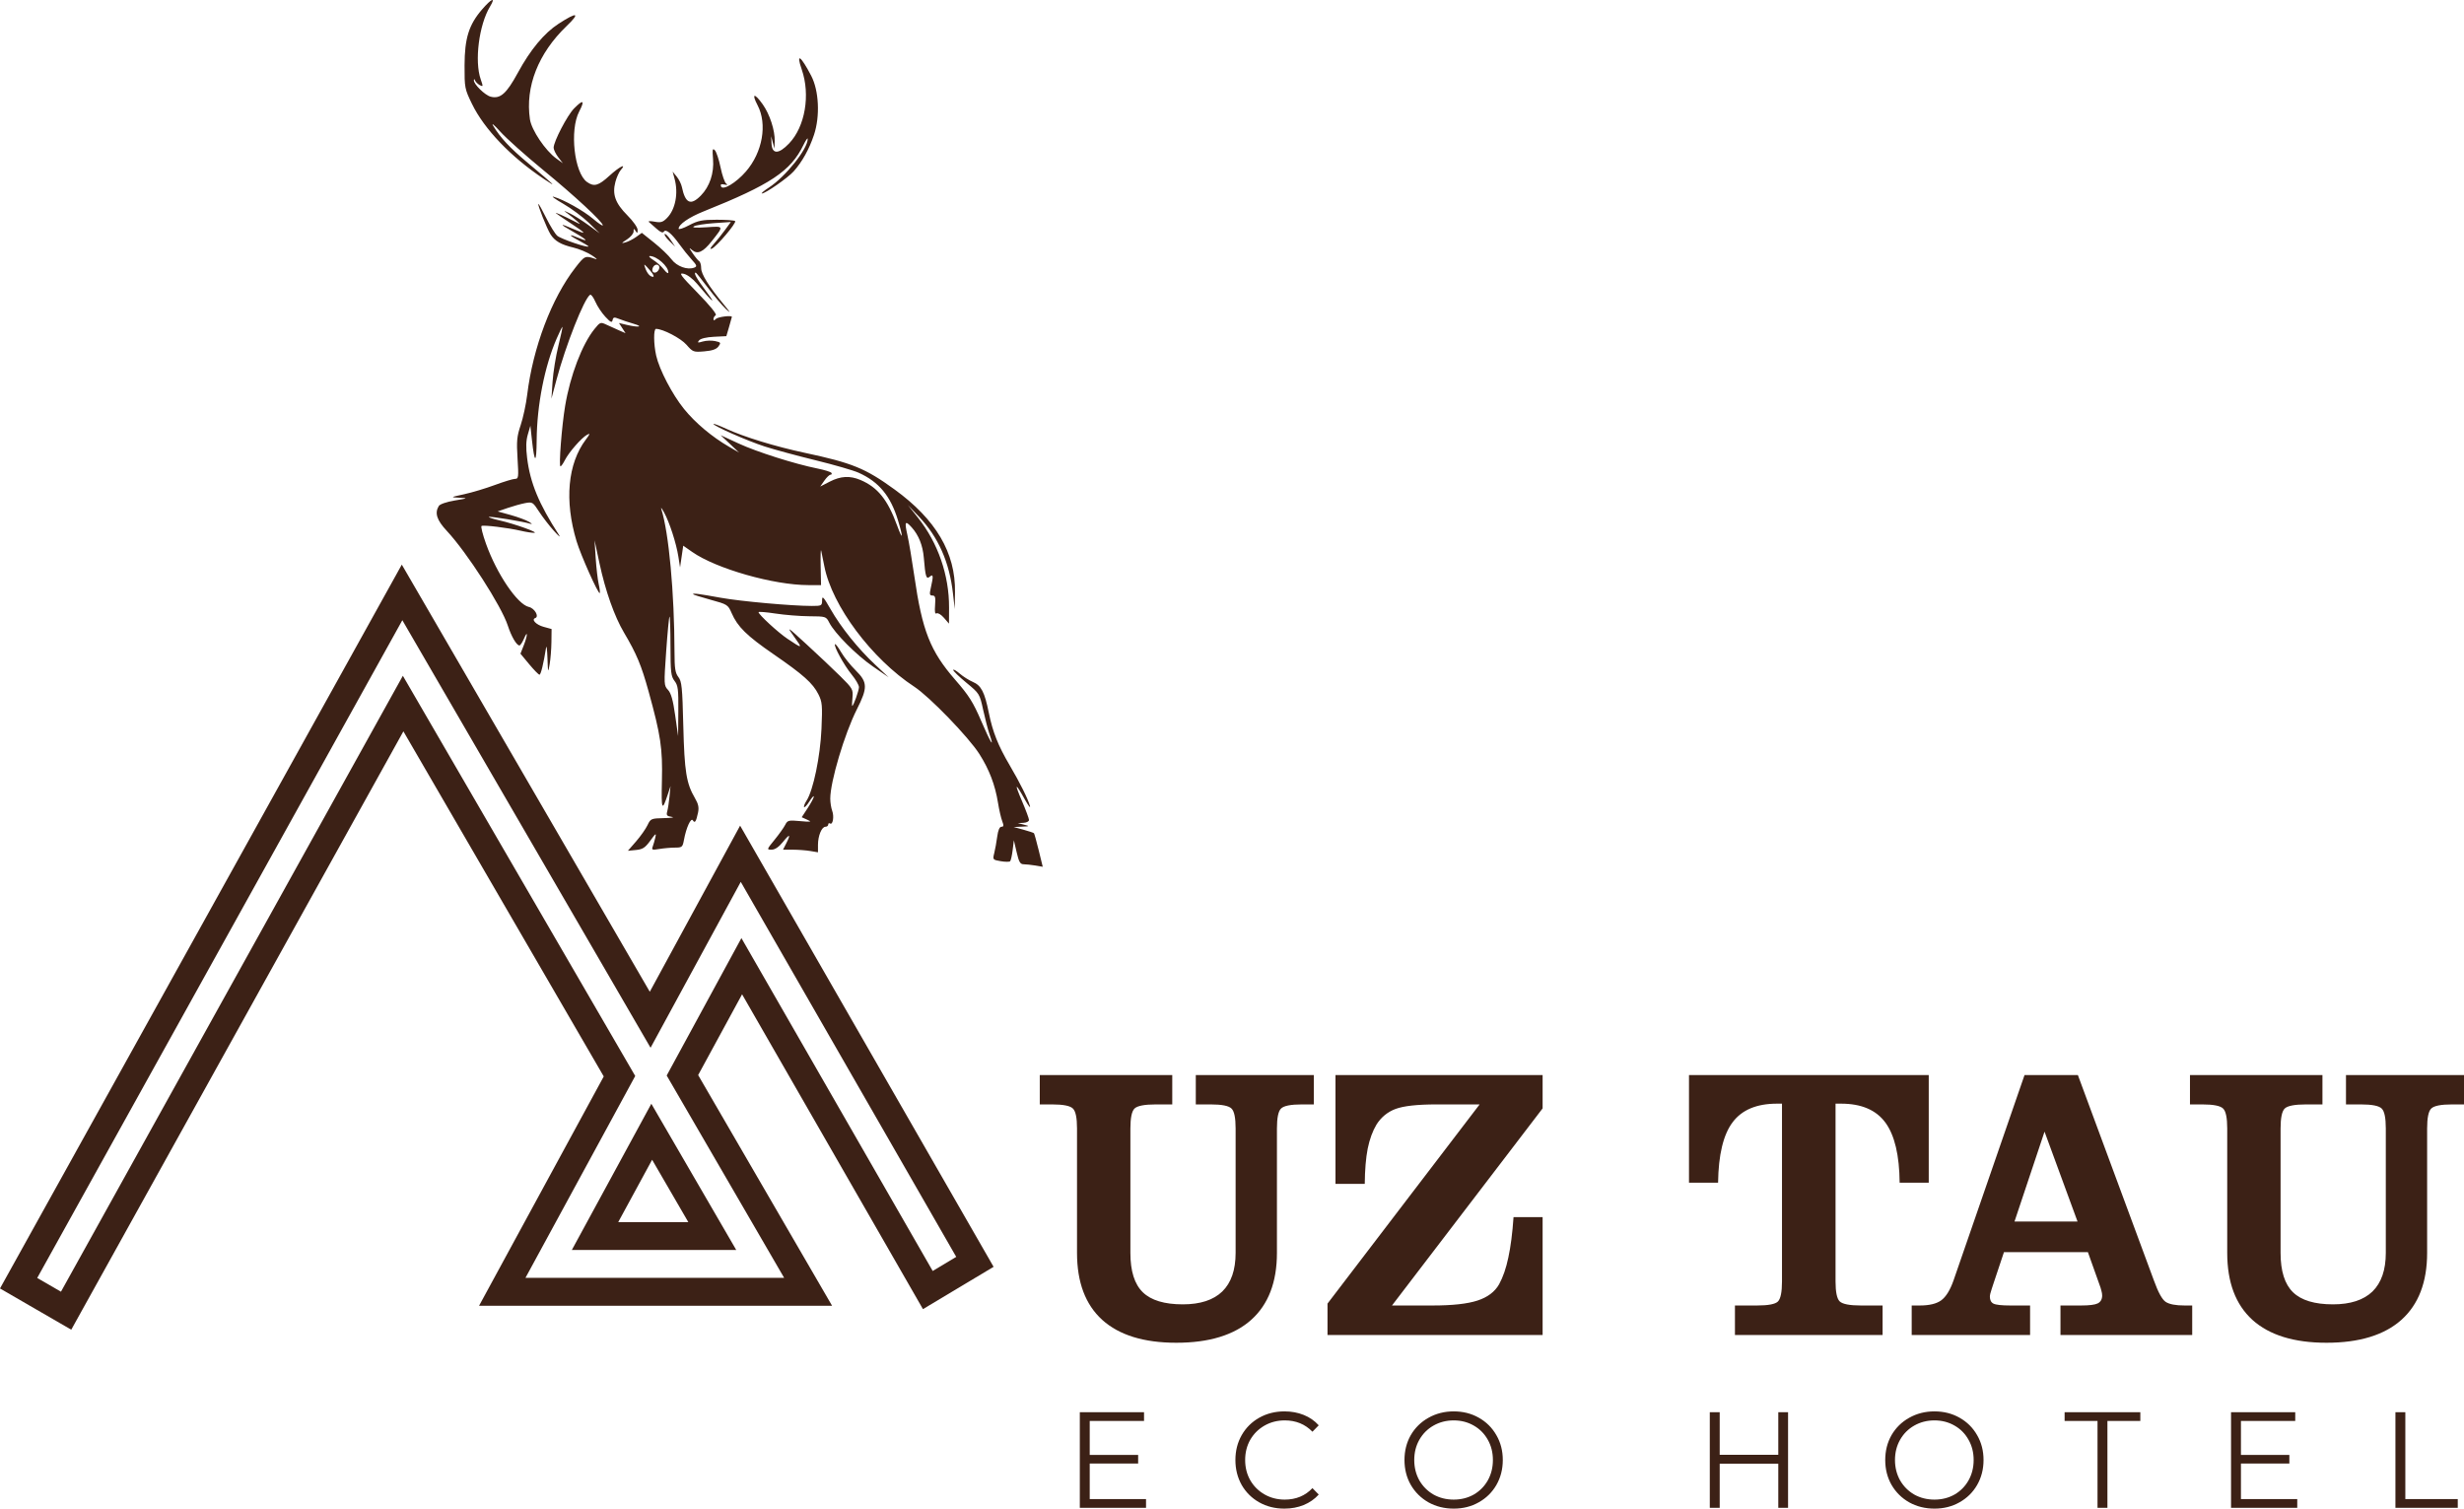
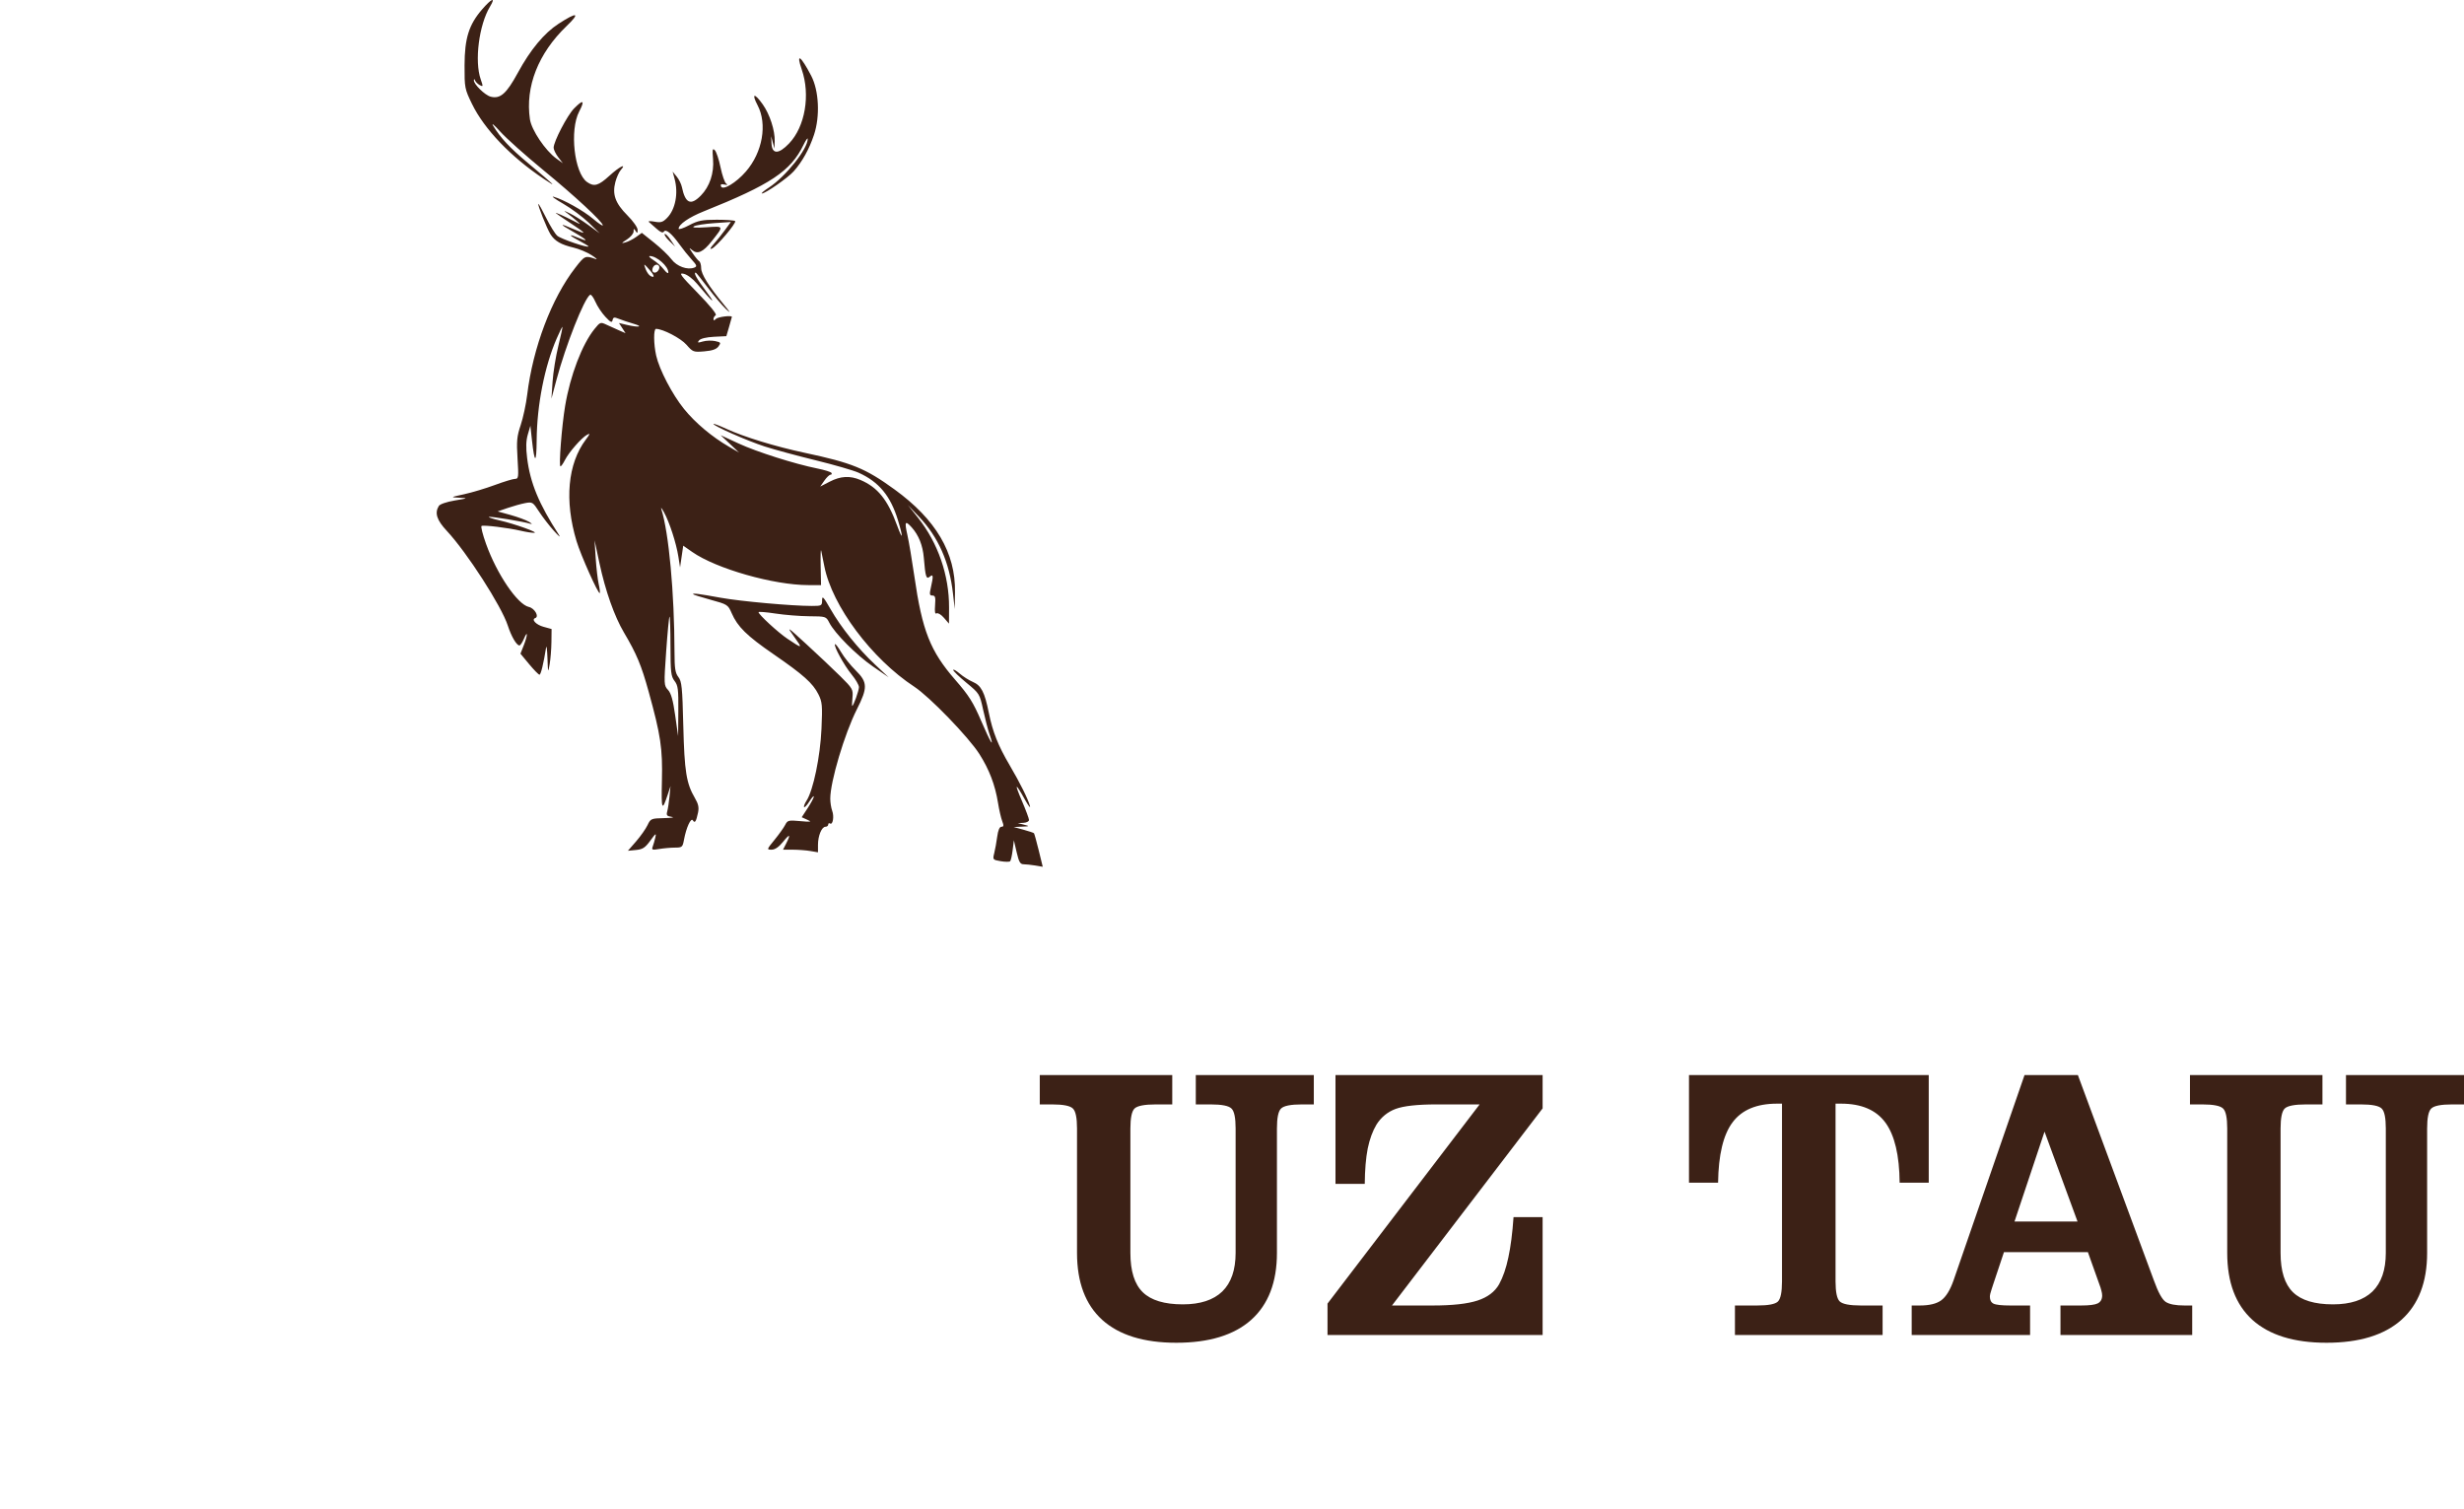
<svg xmlns="http://www.w3.org/2000/svg" width="147" height="90" viewBox="0 0 147 90" fill="none">
  <path fill-rule="evenodd" clip-rule="evenodd" d="M29.236 0.389C28.576 1.477 28.298 3.65 28.679 4.734C28.83 5.165 28.826 5.188 28.623 5.078C28.503 5.012 28.377 4.888 28.343 4.802C28.303 4.701 28.277 4.696 28.271 4.788C28.255 5.019 28.932 5.681 29.273 5.768C29.847 5.915 30.214 5.592 30.893 4.344C31.644 2.962 32.465 1.974 33.325 1.417C34.444 0.691 34.642 0.75 33.801 1.557C32.112 3.181 31.328 5.174 31.615 7.116C31.709 7.757 32.535 8.985 33.191 9.458L33.579 9.738L33.304 9.381C33.153 9.184 33.029 8.929 33.029 8.812C33.029 8.446 33.844 6.881 34.249 6.469C34.796 5.913 34.906 5.979 34.554 6.652C33.974 7.76 34.258 10.315 35.021 10.858C35.44 11.156 35.703 11.083 36.356 10.486C36.951 9.943 37.416 9.707 37.033 10.145C36.928 10.264 36.783 10.588 36.711 10.863C36.518 11.597 36.71 12.126 37.428 12.846C37.77 13.188 38.041 13.572 38.039 13.713C38.038 13.922 38.017 13.934 37.919 13.78C37.818 13.621 37.8 13.626 37.799 13.813C37.798 13.933 37.618 14.147 37.4 14.288C37.059 14.508 37.046 14.533 37.308 14.462C37.476 14.417 37.766 14.27 37.953 14.136L38.292 13.892L39.02 14.474C39.421 14.794 39.889 15.242 40.059 15.469C40.378 15.894 41.012 16.124 41.423 15.964C41.599 15.895 41.577 15.829 41.264 15.484C41.064 15.264 40.74 14.861 40.544 14.587C40.066 13.922 39.718 13.636 39.607 13.819C39.549 13.914 39.41 13.861 39.179 13.654C38.99 13.486 38.781 13.301 38.714 13.244C38.647 13.186 38.795 13.177 39.043 13.223C39.424 13.294 39.543 13.259 39.797 13C40.294 12.495 40.48 11.531 40.246 10.672L40.128 10.238L40.37 10.533C40.503 10.695 40.642 10.975 40.68 11.155C40.884 12.135 41.208 12.282 41.811 11.668C42.34 11.131 42.608 10.329 42.539 9.489C42.492 8.908 42.509 8.823 42.647 8.963C42.737 9.055 42.891 9.514 42.987 9.983C43.084 10.452 43.234 10.888 43.322 10.952C43.434 11.033 43.403 11.05 43.216 11.008C43.027 10.967 42.968 10.999 43.014 11.118C43.114 11.386 43.915 10.908 44.502 10.23C45.494 9.085 45.788 7.41 45.197 6.28C44.821 5.562 45.005 5.525 45.499 6.219C45.923 6.814 46.239 7.784 46.218 8.427L46.203 8.871L46.007 8.125L46.028 8.56C46.059 9.212 46.452 9.212 47.076 8.558C48.033 7.555 48.356 5.665 47.831 4.145C47.477 3.122 47.766 3.314 48.396 4.521C48.859 5.408 48.931 6.934 48.563 8.042C48.279 8.896 47.854 9.66 47.348 10.224C47.002 10.611 45.664 11.543 45.456 11.543C45.386 11.543 45.573 11.383 45.872 11.189C46.867 10.541 48.189 8.885 48.188 8.285C48.188 8.197 48.074 8.36 47.934 8.647C47.17 10.216 45.969 11.014 41.973 12.613C41.104 12.961 40.486 13.389 40.486 13.643C40.486 13.712 40.768 13.619 41.111 13.438C41.642 13.159 41.891 13.109 42.758 13.109C43.32 13.109 43.815 13.145 43.858 13.189C43.958 13.29 42.739 14.727 42.463 14.835C42.331 14.886 42.371 14.791 42.577 14.564C42.751 14.372 43.053 13.996 43.247 13.729L43.602 13.243L42.605 13.312C42.057 13.351 41.515 13.435 41.4 13.501C41.258 13.581 41.5 13.6 42.14 13.558C43.206 13.489 43.195 13.46 42.468 14.38C41.944 15.044 41.613 15.194 41.289 14.915C41.088 14.743 41.093 14.773 41.325 15.112C41.475 15.332 41.651 15.545 41.715 15.585C41.779 15.626 41.831 15.81 41.831 15.995C41.831 16.35 42.269 17.056 43.169 18.151C43.584 18.655 43.618 18.724 43.313 18.44C43.093 18.235 42.607 17.662 42.233 17.166C41.859 16.671 41.533 16.265 41.509 16.265C41.36 16.265 41.545 16.597 42.144 17.402C42.793 18.274 42.498 18.025 41.587 16.931C41.338 16.633 41.005 16.383 40.792 16.334C40.473 16.261 40.583 16.412 41.63 17.485C42.36 18.232 42.782 18.753 42.7 18.805C42.626 18.851 42.565 18.953 42.565 19.031C42.565 19.134 42.606 19.131 42.712 19.024C42.831 18.902 43.67 18.798 43.663 18.906C43.662 18.923 43.587 19.189 43.497 19.496L43.333 20.055L42.593 20.092C42.144 20.114 41.796 20.198 41.709 20.304C41.589 20.451 41.624 20.462 41.929 20.373C42.129 20.315 42.459 20.304 42.664 20.348C43.005 20.422 43.022 20.448 42.864 20.666C42.742 20.835 42.495 20.921 42.02 20.961C41.373 21.016 41.333 21.001 40.956 20.568C40.617 20.178 39.546 19.62 39.137 19.62C38.985 19.62 38.991 20.525 39.148 21.218C39.339 22.061 40.111 23.538 40.811 24.4C41.484 25.23 42.471 26.059 43.482 26.645L44.093 26.998L42.993 25.962L44.059 26.455C45.157 26.962 47.423 27.681 48.772 27.951C49.194 28.036 49.569 28.153 49.604 28.212C49.64 28.271 49.615 28.32 49.549 28.32C49.482 28.32 49.316 28.479 49.18 28.673L48.933 29.026L49.498 28.735C50.155 28.397 50.704 28.367 51.334 28.634C52.364 29.072 52.958 29.809 53.521 31.351C53.865 32.29 53.895 32.1 53.572 31.036C53.131 29.586 52.435 28.745 51.224 28.201C50.918 28.063 49.766 27.73 48.664 27.46C47.562 27.191 46.193 26.82 45.622 26.636C44.597 26.306 42.565 25.412 42.565 25.291C42.565 25.256 42.908 25.387 43.329 25.58C44.385 26.067 46.261 26.641 48.005 27.012C50.839 27.615 51.624 27.935 53.362 29.195C55.837 30.989 57.011 32.982 56.974 35.323L56.959 36.335L56.853 35.403C56.641 33.535 55.98 32.044 54.827 30.826L54.159 30.122L54.777 30.9C55.962 32.395 56.627 34.323 56.62 36.236L56.616 37.205L56.314 36.856C56.148 36.664 55.951 36.546 55.876 36.593C55.782 36.652 55.755 36.502 55.786 36.103C55.822 35.632 55.794 35.528 55.629 35.528C55.458 35.528 55.443 35.456 55.533 35.062C55.694 34.356 55.681 34.224 55.467 34.405C55.26 34.58 55.209 34.416 55.114 33.274C55.052 32.536 54.807 31.924 54.388 31.458C54.002 31.029 53.952 31.115 54.132 31.906C54.223 32.306 54.41 33.411 54.547 34.36C55.019 37.635 55.494 38.84 56.992 40.561C57.806 41.495 58.061 41.899 58.539 43.014C59.107 44.336 59.348 44.715 59.026 43.78C58.935 43.513 58.766 42.864 58.652 42.338C58.446 41.393 58.434 41.374 57.656 40.732C57.223 40.375 56.868 40.031 56.868 39.969C56.868 39.906 57.04 40.002 57.25 40.181C57.459 40.361 57.813 40.585 58.036 40.68C58.538 40.893 58.742 41.285 58.991 42.521C59.224 43.669 59.545 44.478 60.238 45.656C60.857 46.71 61.33 47.66 61.444 48.079C61.49 48.25 61.358 48.082 61.148 47.706C60.568 46.663 60.498 46.69 60.966 47.779C61.198 48.32 61.389 48.833 61.39 48.918C61.391 49.004 61.24 49.08 61.055 49.088L60.719 49.103L61.086 49.198C61.443 49.29 61.44 49.293 60.964 49.316L60.475 49.339L61.057 49.498C61.378 49.586 61.66 49.68 61.685 49.707C61.71 49.735 61.838 50.196 61.97 50.733L62.209 51.709L61.77 51.635C61.528 51.595 61.215 51.561 61.075 51.56C60.865 51.559 60.79 51.432 60.653 50.844L60.487 50.13L60.414 50.715C60.375 51.036 60.307 51.336 60.264 51.38C60.221 51.423 59.967 51.422 59.7 51.376C59.226 51.295 59.218 51.284 59.315 50.898C59.369 50.68 59.45 50.237 59.493 49.912C59.545 49.525 59.632 49.322 59.746 49.322C59.884 49.322 59.893 49.254 59.789 48.98C59.718 48.792 59.606 48.308 59.542 47.904C59.369 46.829 59.021 45.915 58.431 44.986C57.789 43.976 55.458 41.565 54.545 40.967C52.003 39.301 49.643 36.143 49.181 33.788C49.107 33.412 49.022 32.992 48.992 32.856C48.962 32.719 48.947 33.124 48.96 33.757L48.983 34.906H48.235C46.157 34.906 42.724 33.927 41.295 32.927L40.761 32.554L40.572 33.85L40.469 33.196C40.343 32.398 39.941 31.159 39.614 30.563C39.481 30.32 39.408 30.234 39.452 30.37C39.9 31.754 40.233 35.367 40.24 38.897C40.242 39.875 40.284 40.146 40.471 40.389C40.673 40.65 40.708 40.994 40.765 43.295C40.833 46.033 40.947 46.739 41.458 47.61C41.664 47.962 41.709 48.171 41.644 48.48C41.53 49.019 41.454 49.133 41.337 48.941C41.224 48.754 40.939 49.373 40.806 50.099C40.725 50.537 40.693 50.565 40.267 50.566C40.018 50.567 39.599 50.604 39.335 50.648C38.913 50.719 38.866 50.703 38.938 50.511C38.983 50.391 39.055 50.145 39.097 49.963C39.163 49.678 39.122 49.704 38.8 50.147C38.491 50.573 38.343 50.669 37.943 50.708L37.46 50.755L37.949 50.194C38.218 49.885 38.523 49.451 38.629 49.229C38.814 48.837 38.845 48.824 39.623 48.806C40.064 48.796 40.269 48.764 40.077 48.735C39.787 48.691 39.742 48.637 39.805 48.411C39.847 48.263 39.909 47.862 39.942 47.52L40.002 46.899L39.837 47.401C39.495 48.44 39.447 48.327 39.489 46.583C39.536 44.658 39.418 43.864 38.696 41.255C38.262 39.686 37.98 39.01 37.225 37.735C36.655 36.772 36.118 35.252 35.764 33.601L35.471 32.234L35.538 33.291C35.576 33.872 35.656 34.569 35.717 34.84C35.778 35.112 35.807 35.355 35.781 35.381C35.697 35.467 34.647 33.12 34.395 32.281C33.667 29.863 33.868 27.666 34.949 26.225C35.212 25.875 35.223 25.829 35.021 25.939C34.695 26.116 33.943 26.976 33.705 27.442C33.599 27.651 33.479 27.823 33.438 27.823C33.328 27.823 33.512 25.432 33.715 24.219C34.018 22.401 34.729 20.539 35.468 19.626C35.798 19.217 35.832 19.204 36.164 19.362C36.356 19.453 36.694 19.606 36.916 19.702L37.319 19.877L36.928 19.271L37.393 19.381C38.103 19.548 38.421 19.495 37.797 19.314C37.494 19.226 37.099 19.093 36.918 19.02C36.643 18.909 36.583 18.921 36.545 19.098C36.509 19.27 36.429 19.233 36.116 18.899C35.904 18.673 35.636 18.271 35.52 18.004C35.405 17.738 35.263 17.549 35.206 17.585C34.852 17.808 33.75 20.594 33.197 22.665L32.898 23.784L32.966 22.769C33.003 22.21 33.159 21.246 33.313 20.625C33.467 20.004 33.575 19.496 33.554 19.496C33.533 19.496 33.379 19.809 33.213 20.191C32.488 21.857 32.034 24.161 32.017 26.253C32.006 27.685 31.893 27.688 31.736 26.26L31.642 25.399L31.49 25.918C31.381 26.29 31.369 26.689 31.447 27.32C31.632 28.817 32.147 30.058 33.355 31.924C33.465 32.095 33.328 31.983 33.051 31.675C32.773 31.367 32.373 30.849 32.161 30.523C31.793 29.953 31.76 29.933 31.334 30.013C31.089 30.06 30.62 30.19 30.291 30.303L29.692 30.51L30.474 30.727C30.904 30.847 31.394 31.029 31.562 31.132C31.745 31.244 31.775 31.29 31.636 31.245C31.233 31.117 29.218 30.785 29.166 30.839C29.138 30.867 29.421 30.959 29.795 31.044C30.7 31.25 32.176 31.779 31.868 31.787C31.733 31.791 31.377 31.736 31.076 31.665C30.316 31.487 28.842 31.307 28.728 31.378C28.677 31.411 28.798 31.893 28.998 32.45C29.645 34.252 30.871 36.057 31.551 36.209C31.894 36.285 32.182 36.785 31.933 36.872C31.684 36.958 31.983 37.273 32.43 37.395L32.907 37.526L32.898 38.298C32.893 38.722 32.845 39.321 32.791 39.629C32.697 40.163 32.692 40.147 32.661 39.256C32.643 38.743 32.607 38.464 32.579 38.634C32.423 39.61 32.267 40.25 32.184 40.25C32.132 40.25 31.856 39.968 31.57 39.624L31.05 38.997L31.245 38.503C31.485 37.893 31.496 37.548 31.258 38.106C31.163 38.328 31.041 38.508 30.987 38.506C30.815 38.499 30.506 37.969 30.295 37.32C29.917 36.157 27.854 32.953 26.658 31.672C26.055 31.027 25.92 30.604 26.18 30.184C26.247 30.076 26.646 29.939 27.126 29.859C27.924 29.726 27.934 29.719 27.405 29.693C26.856 29.666 26.856 29.666 27.696 29.483C28.158 29.382 28.98 29.135 29.522 28.934C30.065 28.733 30.608 28.568 30.73 28.568C30.934 28.568 30.946 28.472 30.876 27.357C30.811 26.312 30.837 26.037 31.064 25.358C31.209 24.925 31.383 24.114 31.451 23.556C31.794 20.735 32.906 17.798 34.321 15.974C34.886 15.246 34.913 15.234 35.535 15.453C35.67 15.5 35.564 15.398 35.3 15.226C35.036 15.053 34.541 14.847 34.2 14.767C33.472 14.596 33.103 14.383 32.846 13.984C32.638 13.661 32.041 12.164 32.12 12.164C32.148 12.164 32.357 12.541 32.586 13.003C32.815 13.464 33.11 13.941 33.242 14.062C33.449 14.252 35.107 14.817 35.107 14.697C35.107 14.674 34.846 14.516 34.527 14.347C33.871 14 33.907 13.93 34.592 14.221C35.201 14.48 34.959 14.253 34.129 13.788C33.351 13.352 33.375 13.3 34.191 13.655C35.039 14.025 35.015 13.959 34.078 13.341C33.612 13.035 33.202 12.754 33.166 12.718C33.09 12.639 33.65 12.888 34.252 13.198C34.664 13.411 34.67 13.411 34.428 13.195C34.29 13.072 34.043 12.873 33.878 12.752C33.587 12.537 33.591 12.537 34.007 12.735C34.242 12.847 34.738 13.16 35.107 13.43L35.78 13.921L35.128 13.29C34.769 12.943 34.082 12.432 33.6 12.155C33.118 11.877 32.861 11.69 33.029 11.737C33.623 11.905 34.809 12.569 35.383 13.054C35.702 13.325 35.963 13.499 35.963 13.442C35.963 13.239 34.287 11.685 32.404 10.141C31.354 9.28 30.203 8.251 29.846 7.854C29.489 7.456 29.298 7.299 29.422 7.504C29.859 8.225 30.411 8.816 31.501 9.729C33.187 11.142 33.271 11.226 32.446 10.675C30.476 9.359 28.892 7.706 28.161 6.205C27.724 5.305 27.711 5.242 27.715 3.906C27.719 2.28 27.972 1.473 28.765 0.557C29.339 -0.106 29.59 -0.196 29.236 0.389ZM40.002 14.301L40.279 14.712L39.931 14.374C39.739 14.188 39.615 14.003 39.654 13.963C39.694 13.922 39.85 14.075 40.002 14.301ZM38.969 15.506C39.177 15.635 39.466 15.894 39.611 16.081C39.756 16.269 39.874 16.346 39.873 16.251C39.867 15.884 39.191 15.283 38.775 15.275C38.674 15.273 38.761 15.377 38.969 15.506ZM38.919 16.058C38.896 16.175 38.957 16.265 39.059 16.265C39.252 16.265 39.417 15.966 39.294 15.84C39.17 15.714 38.961 15.835 38.919 16.058ZM38.492 15.986C38.606 16.31 38.786 16.514 38.959 16.514C39.046 16.514 38.972 16.352 38.791 16.146C38.411 15.711 38.392 15.701 38.492 15.986ZM42.993 35.659C44.191 35.875 47.231 36.149 48.435 36.149C49.017 36.149 49.044 36.134 49.046 35.807C49.048 35.519 49.127 35.602 49.547 36.335C50.181 37.441 51.189 38.696 52.215 39.656L53.017 40.407L52.069 39.754C51.082 39.072 49.795 37.779 49.471 37.141C49.285 36.776 49.266 36.77 48.277 36.764C47.724 36.76 46.818 36.687 46.263 36.602C45.708 36.517 45.254 36.481 45.254 36.521C45.254 36.658 46.417 37.731 46.966 38.099C47.881 38.713 47.896 38.709 47.393 38.007C46.911 37.335 46.917 37.338 48.128 38.448C48.799 39.063 49.698 39.913 50.126 40.336C50.866 41.067 50.902 41.131 50.858 41.61C50.831 41.887 50.825 42.114 50.842 42.114C50.916 42.114 51.245 41.197 51.245 40.992C51.245 40.87 51.048 40.531 50.807 40.238C50.356 39.689 49.719 38.528 49.816 38.43C49.846 38.4 50.01 38.615 50.181 38.908C50.352 39.202 50.743 39.692 51.051 39.996C51.764 40.702 51.774 41.022 51.119 42.319C50.382 43.781 49.533 46.631 49.533 47.644C49.533 47.874 49.585 48.2 49.647 48.369C49.775 48.71 49.687 49.232 49.519 49.127C49.46 49.089 49.411 49.118 49.411 49.191C49.411 49.263 49.337 49.322 49.247 49.322C49.023 49.322 48.8 49.861 48.8 50.4V50.846L48.341 50.769C48.089 50.726 47.62 50.691 47.299 50.69L46.715 50.689L46.901 50.322C47.191 49.753 47.123 49.719 46.712 50.226C46.462 50.534 46.235 50.689 46.033 50.689C45.734 50.689 45.737 50.679 46.21 50.099C46.475 49.774 46.76 49.375 46.842 49.213C46.982 48.936 47.042 48.921 47.743 48.986C48.399 49.046 48.452 49.036 48.162 48.904L47.83 48.754L48.192 48.199C48.391 47.894 48.553 47.588 48.553 47.52C48.552 47.452 48.435 47.58 48.293 47.805C48.151 48.03 48.008 48.185 47.973 48.15C47.939 48.115 48.005 47.941 48.12 47.762C48.519 47.143 48.937 45.128 49.009 43.478C49.07 42.071 49.053 41.873 48.825 41.419C48.493 40.758 47.933 40.258 46.142 39.024C44.55 37.927 44.004 37.391 43.65 36.578C43.431 36.075 43.398 36.054 42.384 35.777C41.811 35.62 41.342 35.472 41.342 35.448C41.342 35.378 41.675 35.421 42.993 35.659ZM39.743 38.865C39.605 40.835 39.608 40.893 39.853 41.158C40.037 41.358 40.151 41.762 40.28 42.673L40.456 43.916L40.468 42.425C40.479 41.121 40.451 40.894 40.242 40.623C40.03 40.348 40.003 40.107 40 38.52C39.999 37.535 39.972 36.755 39.941 36.786C39.91 36.818 39.821 37.753 39.743 38.865Z" fill="#3C2116" />
-   <path fill-rule="evenodd" clip-rule="evenodd" d="M23.971 33.684L38.766 59.166L44.154 49.256L59.277 75.575L55.063 78.099L44.272 59.318L41.651 64.136L49.641 77.897H28.581L36.019 64.218L24.066 43.63L4.251 79.326L0 76.866L23.971 33.684ZM24.003 37L2.22 76.24L3.637 77.059L24.034 40.315L37.897 64.19L31.348 76.234H46.782L39.774 64.163L44.232 55.964L55.644 75.823L57.048 74.982L44.193 52.61L38.812 62.507L24.003 37ZM38.858 65.847L43.924 74.571H34.115L38.858 65.847ZM38.905 69.188L36.882 72.909H41.065L38.905 69.188Z" fill="#3C2116" />
  <path d="M64.254 67.32C64.254 66.688 64.173 66.293 64.011 66.135C63.849 65.969 63.433 65.886 62.762 65.886H62.032V64.137H69.936V65.886H68.963C68.278 65.886 67.85 65.969 67.681 66.135C67.519 66.3 67.438 66.695 67.438 67.32V74.745C67.438 75.828 67.684 76.611 68.178 77.092C68.672 77.574 69.468 77.814 70.566 77.814C71.605 77.814 72.39 77.558 72.92 77.047C73.451 76.528 73.716 75.76 73.716 74.745V67.32C73.716 66.688 73.635 66.293 73.473 66.135C73.311 65.969 72.894 65.886 72.224 65.886H71.34V64.137H78.381V65.886H77.673C77.003 65.886 76.586 65.969 76.424 66.135C76.262 66.293 76.181 66.688 76.181 67.32V74.745C76.181 76.49 75.669 77.822 74.644 78.74C73.62 79.65 72.132 80.105 70.179 80.105C68.241 80.105 66.767 79.65 65.758 78.74C64.755 77.829 64.254 76.498 64.254 74.745V67.32ZM79.198 79.642V77.769L88.273 65.886H85.698C84.556 65.886 83.741 65.977 83.255 66.157C82.776 66.338 82.397 66.65 82.117 67.094C81.888 67.478 81.715 67.951 81.597 68.516C81.487 69.08 81.428 69.783 81.42 70.626H79.674V64.137H92.031V66.123L83.045 77.882H85.466C86.652 77.882 87.544 77.784 88.141 77.589C88.745 77.393 89.176 77.07 89.434 76.618C89.67 76.189 89.854 75.655 89.987 75.016C90.127 74.369 90.23 73.567 90.296 72.612H92.031V79.642H79.198ZM106.312 65.841H106.014C104.798 65.841 103.914 66.213 103.361 66.958C102.809 67.696 102.521 68.896 102.499 70.558H100.764V64.137H115.067V70.558H113.331C113.317 68.918 113.033 67.722 112.48 66.97C111.928 66.217 111.047 65.841 109.838 65.841H109.507V76.449C109.507 77.073 109.588 77.468 109.75 77.634C109.92 77.799 110.343 77.882 111.021 77.882H112.314V79.642H103.505V77.882H104.82C105.491 77.882 105.907 77.803 106.069 77.645C106.231 77.48 106.312 77.081 106.312 76.449V65.841ZM123.943 72.871L121.975 67.511L120.184 72.871H123.943ZM114.05 79.642V77.882H114.525C115.1 77.882 115.527 77.78 115.807 77.577C116.095 77.367 116.342 76.968 116.548 76.381L120.781 64.137H123.965L128.497 76.381C128.754 77.096 128.99 77.525 129.204 77.668C129.425 77.811 129.801 77.882 130.331 77.882H130.785V79.642H122.926V77.882H124.153C124.646 77.882 124.978 77.841 125.147 77.758C125.324 77.668 125.413 77.51 125.413 77.284C125.413 77.201 125.398 77.107 125.368 77.002C125.346 76.897 125.295 76.739 125.214 76.528L124.562 74.7H119.554L118.902 76.652C118.888 76.705 118.862 76.784 118.825 76.889C118.751 77.107 118.714 77.261 118.714 77.352C118.714 77.555 118.784 77.694 118.924 77.769C119.072 77.844 119.411 77.882 119.941 77.882H121.113V79.642H114.05ZM132.874 67.32C132.874 66.688 132.793 66.293 132.631 66.135C132.468 65.969 132.052 65.886 131.382 65.886H130.652V64.137H138.555V65.886H137.582C136.897 65.886 136.47 65.969 136.3 66.135C136.138 66.3 136.057 66.695 136.057 67.32V74.745C136.057 75.828 136.304 76.611 136.798 77.092C137.291 77.574 138.087 77.814 139.185 77.814C140.224 77.814 141.009 77.558 141.54 77.047C142.07 76.528 142.335 75.76 142.335 74.745V67.32C142.335 66.688 142.254 66.293 142.092 66.135C141.93 65.969 141.514 65.886 140.843 65.886H139.959V64.137H147V65.886H146.293C145.622 65.886 145.206 65.969 145.043 66.135C144.881 66.293 144.8 66.688 144.8 67.32V74.745C144.8 76.49 144.288 77.822 143.264 78.74C142.24 79.65 140.751 80.105 138.798 80.105C136.86 80.105 135.387 79.65 134.377 78.74C133.375 77.829 132.874 76.498 132.874 74.745V67.32Z" fill="#3C2116" />
-   <path d="M68.371 89.43V89.951H64.421V84.248H68.252V84.769H65.012V86.798H67.901V87.311H65.012V89.43H68.371ZM76.623 90C76.07 90 75.57 89.875 75.123 89.625C74.681 89.375 74.333 89.031 74.078 88.591C73.828 88.145 73.703 87.648 73.703 87.1C73.703 86.551 73.828 86.057 74.078 85.617C74.333 85.171 74.684 84.824 75.131 84.574C75.578 84.324 76.078 84.199 76.631 84.199C77.046 84.199 77.429 84.27 77.78 84.411C78.131 84.552 78.429 84.759 78.674 85.03L78.299 85.413C77.863 84.962 77.312 84.737 76.647 84.737C76.206 84.737 75.804 84.84 75.442 85.046C75.08 85.253 74.796 85.535 74.588 85.894C74.386 86.252 74.285 86.654 74.285 87.1C74.285 87.545 74.386 87.947 74.588 88.305C74.796 88.664 75.08 88.946 75.442 89.153C75.804 89.359 76.206 89.462 76.647 89.462C77.317 89.462 77.868 89.234 78.299 88.778L78.674 89.161C78.429 89.432 78.129 89.641 77.772 89.788C77.421 89.929 77.038 90 76.623 90ZM86.727 90C86.174 90 85.671 89.875 85.219 89.625C84.772 89.37 84.421 89.022 84.165 88.582C83.915 88.142 83.79 87.648 83.79 87.1C83.79 86.551 83.915 86.057 84.165 85.617C84.421 85.177 84.772 84.832 85.219 84.582C85.671 84.327 86.174 84.199 86.727 84.199C87.28 84.199 87.778 84.324 88.219 84.574C88.666 84.824 89.017 85.171 89.272 85.617C89.528 86.057 89.655 86.551 89.655 87.1C89.655 87.648 89.528 88.145 89.272 88.591C89.017 89.031 88.666 89.375 88.219 89.625C87.778 89.875 87.28 90 86.727 90ZM86.727 89.462C87.168 89.462 87.567 89.362 87.924 89.161C88.28 88.954 88.559 88.672 88.762 88.314C88.964 87.95 89.065 87.545 89.065 87.1C89.065 86.654 88.964 86.252 88.762 85.894C88.559 85.53 88.28 85.248 87.924 85.046C87.567 84.84 87.168 84.737 86.727 84.737C86.285 84.737 85.883 84.84 85.522 85.046C85.165 85.248 84.883 85.53 84.676 85.894C84.474 86.252 84.373 86.654 84.373 87.1C84.373 87.545 84.474 87.95 84.676 88.314C84.883 88.672 85.165 88.954 85.522 89.161C85.883 89.362 86.285 89.462 86.727 89.462ZM106.674 84.248V89.951H106.091V87.32H102.596V89.951H102.005V84.248H102.596V86.79H106.091V84.248H106.674ZM115.408 90C114.854 90 114.352 89.875 113.899 89.625C113.452 89.37 113.101 89.022 112.846 88.582C112.596 88.142 112.471 87.648 112.471 87.1C112.471 86.551 112.596 86.057 112.846 85.617C113.101 85.177 113.452 84.832 113.899 84.582C114.352 84.327 114.854 84.199 115.408 84.199C115.961 84.199 116.458 84.324 116.9 84.574C117.347 84.824 117.698 85.171 117.953 85.617C118.209 86.057 118.336 86.551 118.336 87.1C118.336 87.648 118.209 88.145 117.953 88.591C117.698 89.031 117.347 89.375 116.9 89.625C116.458 89.875 115.961 90 115.408 90ZM115.408 89.462C115.849 89.462 116.248 89.362 116.605 89.161C116.961 88.954 117.24 88.672 117.442 88.314C117.645 87.95 117.746 87.545 117.746 87.1C117.746 86.654 117.645 86.252 117.442 85.894C117.24 85.53 116.961 85.248 116.605 85.046C116.248 84.84 115.849 84.737 115.408 84.737C114.966 84.737 114.564 84.84 114.203 85.046C113.846 85.248 113.564 85.53 113.357 85.894C113.155 86.252 113.053 86.654 113.053 87.1C113.053 87.545 113.155 87.95 113.357 88.314C113.564 88.672 113.846 88.954 114.203 89.161C114.564 89.362 114.966 89.462 115.408 89.462ZM125.136 84.769H123.173V84.248H127.69V84.769H125.727V89.951H125.136V84.769ZM137.052 89.43V89.951H133.102V84.248H136.932V84.769H133.693V86.798H136.581V87.311H133.693V89.43H137.052ZM142.909 84.248H143.5V89.43H146.628V89.951H142.909V84.248Z" fill="#3C2116" />
</svg>